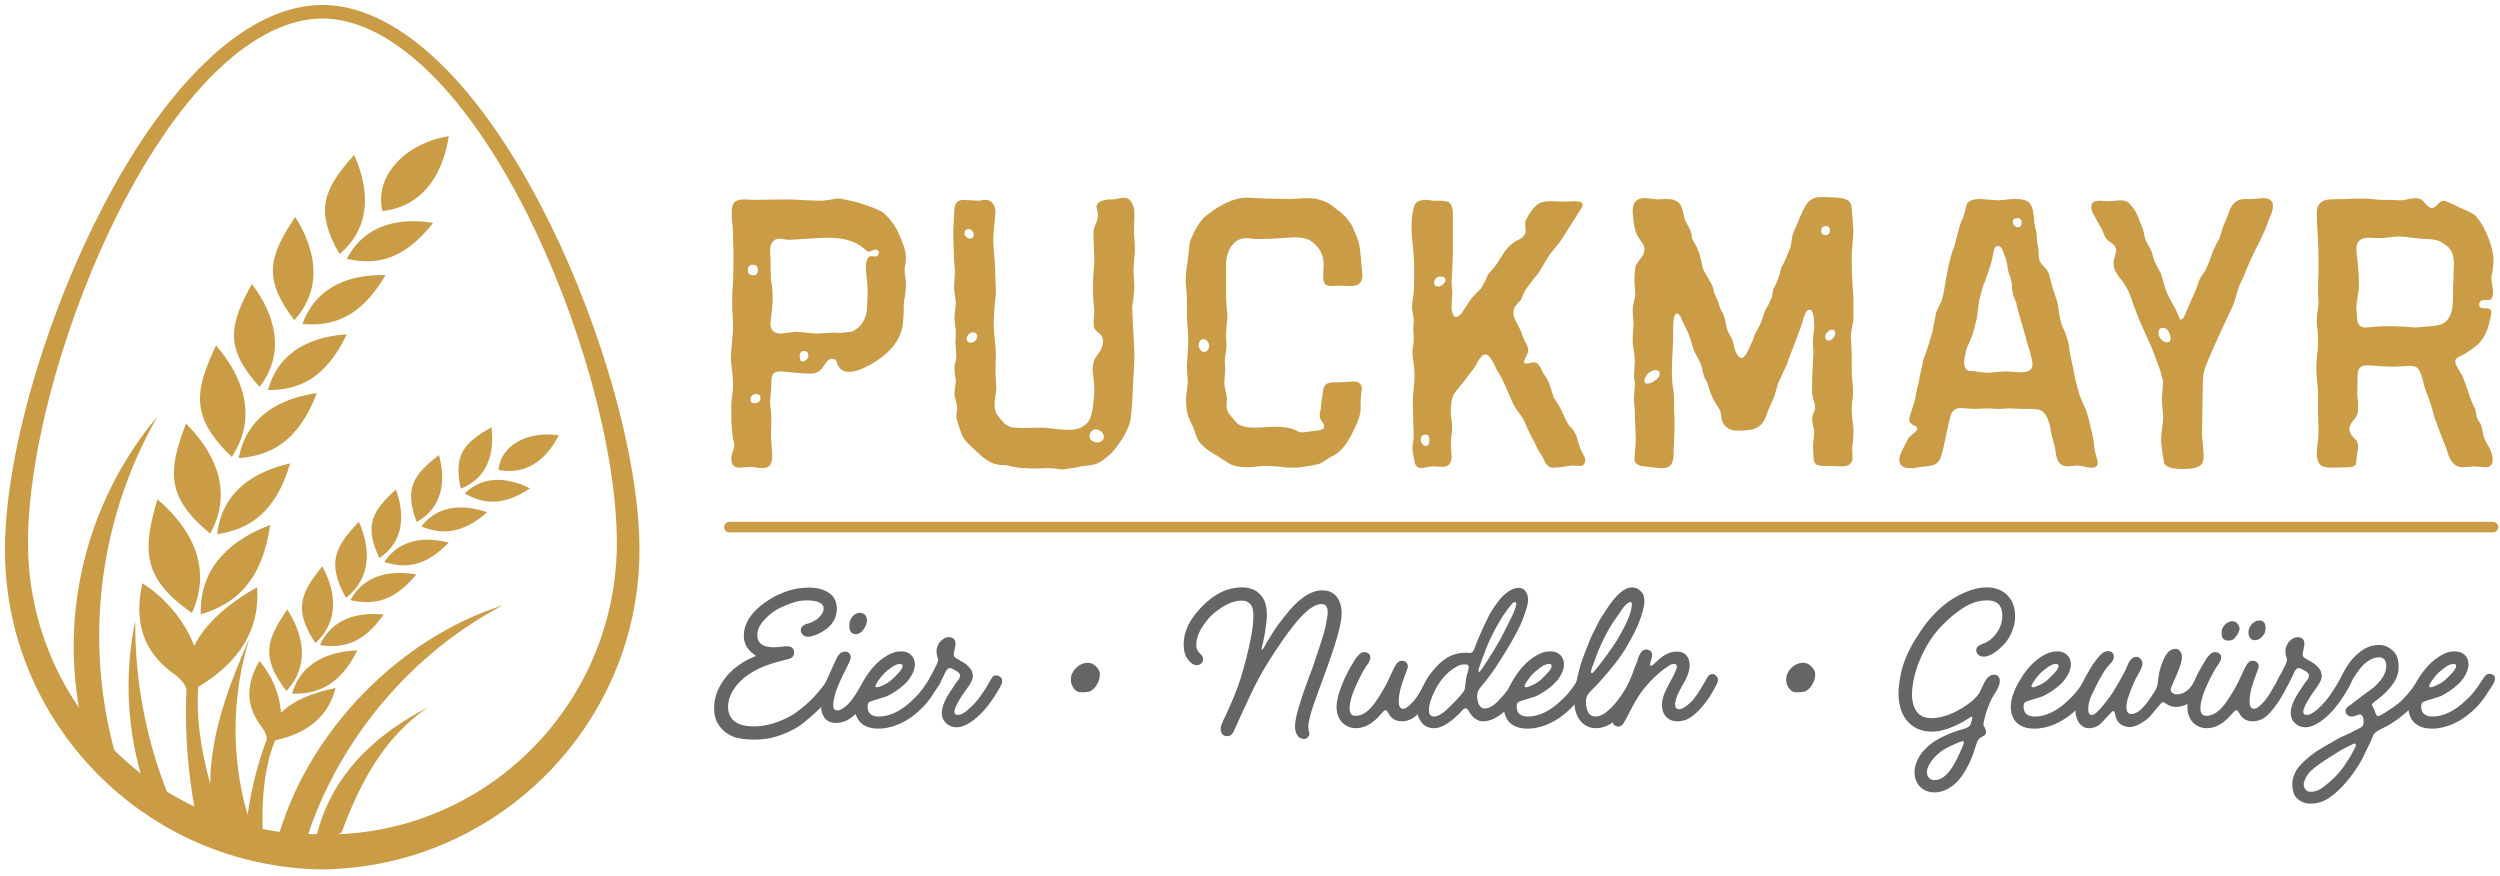
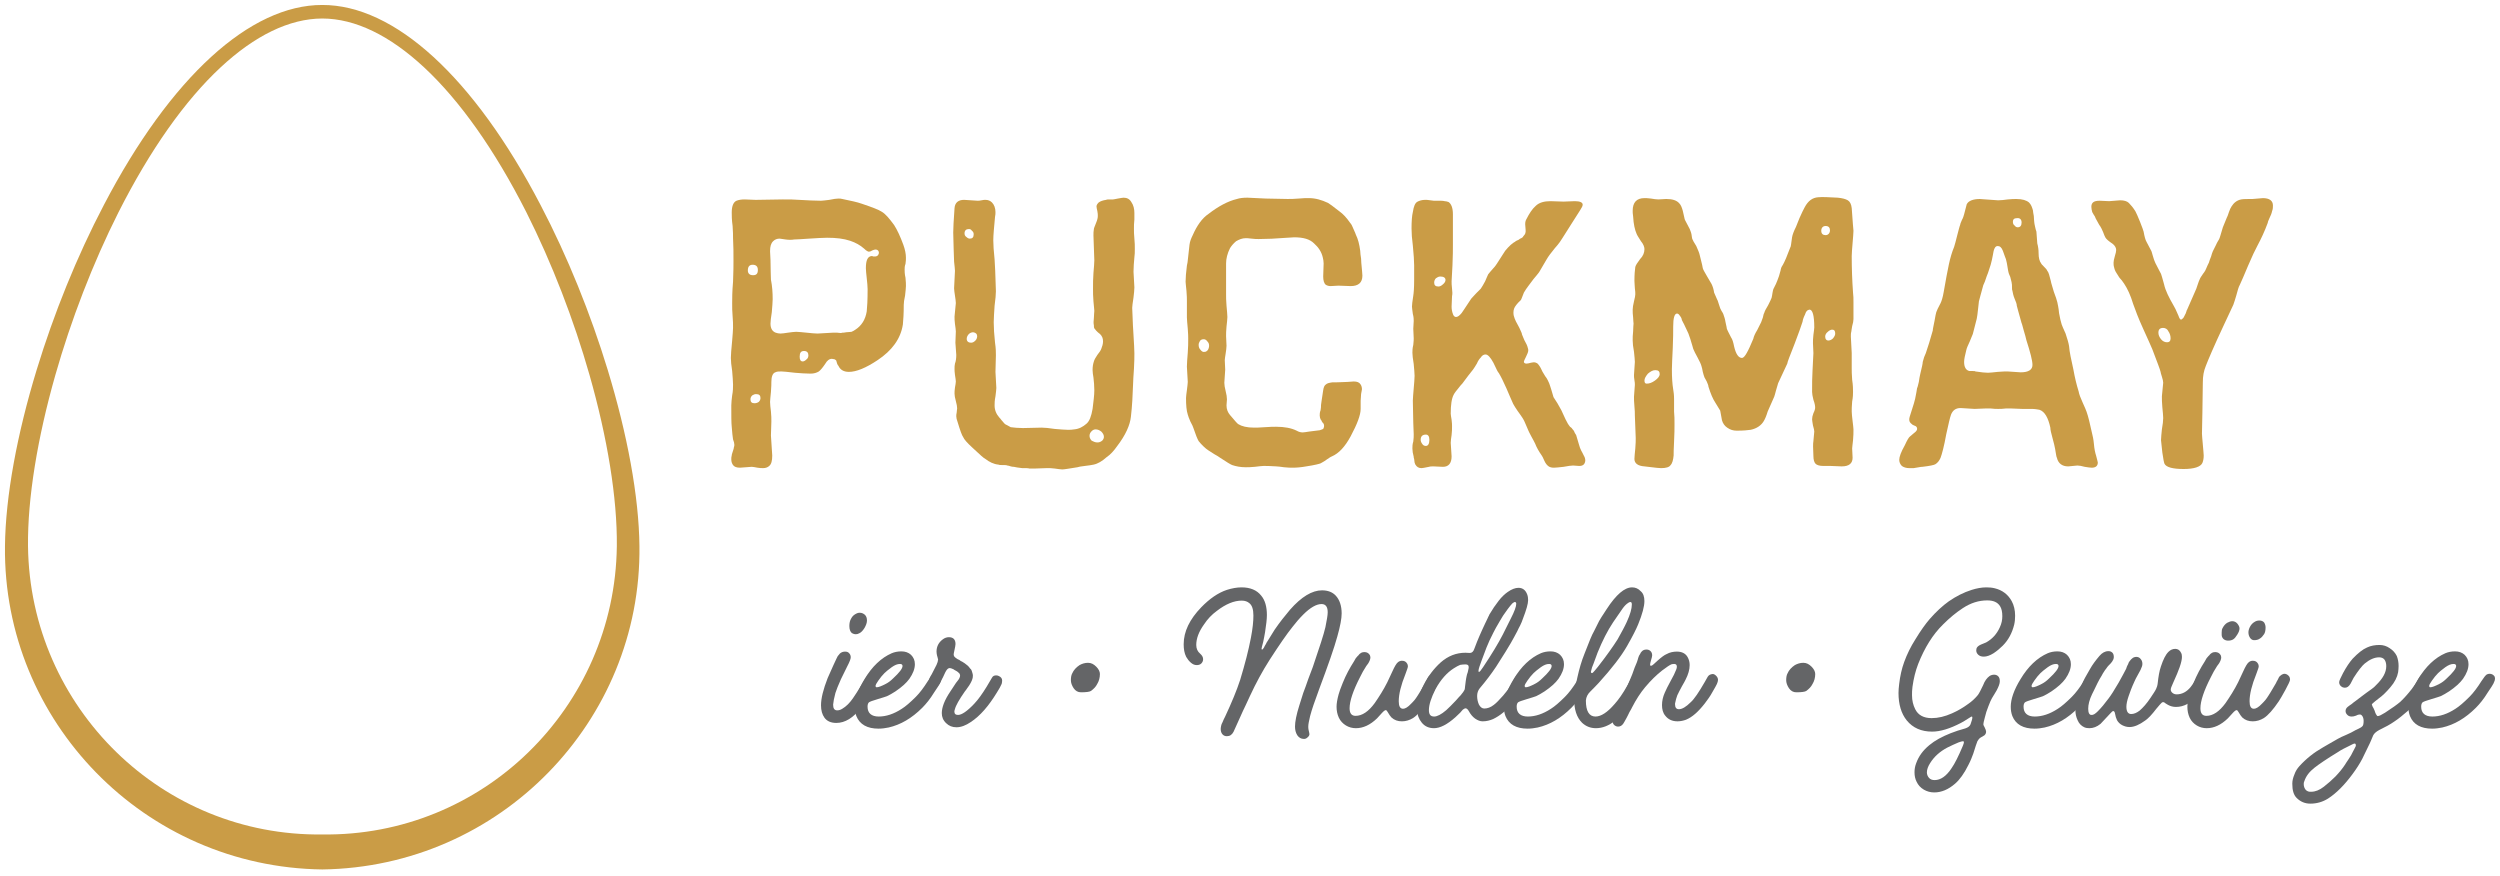
<svg xmlns="http://www.w3.org/2000/svg" clip-rule="evenodd" fill-rule="evenodd" stroke-linecap="round" stroke-miterlimit="1.5" viewBox="0 0 502 176">
  <g fill-rule="nonzero">
-     <path d="m.197.05c.034 0 .065-.005.095-.014.05-.016.09-.037.119-.061.042-.034.073-.063.093-.087.021-.026.038-.05.051-.072.007-.013.011-.023.012-.028 0-.007-.003-.013-.009-.018-.005-.005-.012-.007-.02-.007s-.013.003-.016.008c-.012.021-.019.034-.022.038-.006.008-.017.022-.034.042-.027.031-.059.059-.095.084-.015.011-.038.023-.069.035-.037.015-.075.022-.112.022-.045 0-.076-.011-.094-.033-.011-.014-.017-.031-.017-.051 0-.034.013-.066.039-.097.018-.022.042-.042.072-.059.026-.015.055-.027.088-.037.021-.006.039-.011.052-.014s.022-.006.027-.009c.007-.005.011-.012.011-.023 0-.007-.002-.013-.006-.018-.005-.006-.012-.009-.022-.009-.003-.001-.01 0-.022.001-.018.002-.031.003-.037.003-.017 0-.031-.002-.042-.006-.021-.008-.032-.024-.032-.047 0-.02.008-.04.024-.059.017-.021.037-.038.058-.051.025-.014.053-.026.083-.035.017-.005.035-.007.054-.007.02 0 .036.003.048.007.016.007.024.016.023.029 0 .015-.009.029-.026.044-.012.009-.026.016-.041.021-.022.005-.033.015-.033.03 0 .007.003.013.009.019.005.006.013.009.022.009.012 0 .026-.004.044-.012.015-.007.028-.015.04-.024.014-.011.024-.024.032-.039.007-.015.011-.031.011-.047 0-.027-.009-.049-.027-.064-.023-.019-.054-.029-.094-.029-.031 0-.062.004-.092.014s-.056.022-.08.037c-.033.021-.058.041-.074.061-.027.032-.04.065-.04.098 0 .025.008.046.024.064.007.007.013.013.018.016.007.004.01.007.01.008s-.004.004-.012.007c-.011.005-.019.008-.023.01-.028.015-.053.033-.073.052-.016.016-.03.033-.041.051-.022.035-.033.071-.033.109 0 .028.006.052.019.072.015.024.037.042.065.053.023.009.055.013.095.013z" fill="#646567" transform="matrix(45.906 0 0 45.906 142.565 146.221)" />
    <path d="m.184-.411c.005 0 .01-.001.015-.004.009-.004.016-.012.023-.023.007-.012.011-.023.011-.033 0-.011-.003-.019-.009-.025-.007-.006-.014-.009-.023-.009-.005 0-.009.001-.013.003-.011.005-.019.012-.024.022-.006.01-.008.021-.008.033 0 .015.004.025.011.031.005.003.011.005.017.005zm-.085.388c.038 0 .074-.022.108-.066.015-.019.028-.039.04-.061l.017-.031c.007-.014.011-.024.011-.03 0-.007-.002-.012-.007-.017-.005-.004-.011-.006-.017-.006-.004 0-.009.001-.014.004-.002.001-.004.003-.006.005-.001.002-.002.004-.003.005s-.003.004-.004.007c-.002.003-.003.005-.004.006-.002.004-.007.013-.016.026-.013.021-.024.038-.033.051-.014.02-.029.035-.046.045-.008.005-.015.007-.022.007-.012 0-.018-.008-.018-.025.001-.012.004-.029.01-.051.004-.013.012-.033.024-.06.011-.023.02-.041.027-.055.011-.021.016-.034.016-.041s-.002-.013-.007-.018c-.004-.005-.01-.007-.018-.007-.009 0-.016.003-.022.008-.003.003-.007.008-.01.012-.002.005-.005.009-.006.012l-.013.028c-.012.026-.02.044-.025.056-.019.049-.029.088-.029.119 0 .022.005.04.015.054.011.015.028.023.052.023z" fill="#646567" transform="matrix(45.906 0 0 45.906 163.389 146.221)" />
    <path d="m.121.002c.015 0 .029-.002.044-.005.053-.012.102-.041.147-.086.017-.017.035-.039.052-.067.014-.021.023-.034.025-.039.005-.01.007-.017.007-.021 0-.005-.001-.01-.004-.013-.005-.006-.012-.009-.02-.009-.004 0-.008.001-.012.003-.005.003-.013.013-.024.03-.017.027-.034.05-.052.068-.025.025-.045.042-.061.052-.035.023-.069.034-.101.034s-.049-.015-.049-.043c0-.009.002-.015.006-.019.004-.003.017-.008.038-.014s.035-.011.041-.013c.011-.005.023-.012.037-.021.028-.019.048-.037.061-.055.016-.023.024-.044.024-.064 0-.017-.006-.03-.017-.041-.011-.01-.025-.015-.042-.015-.016 0-.03.003-.042.008-.046.02-.086.058-.119.113-.029.047-.043.088-.043.121 0 .014.002.028.007.041.015.037.048.055.097.055zm-.008-.181c-.003 0-.005-.002-.005-.006s.004-.012.012-.023c.009-.013.018-.024.027-.033.006-.006.017-.015.032-.026.013-.009.024-.014.036-.014.007 0 .011.003.011.009 0 .011-.014.029-.041.054-.011.011-.022.019-.032.024-.019.01-.032.015-.04.015z" fill="#646567" transform="matrix(45.906 0 0 45.906 170.853 146.221)" />
    <path d="m.181-.004c.02 0 .041-.008.063-.023.041-.027.078-.07.114-.129.01-.016.017-.028.021-.038.001-.005.002-.009.002-.014 0-.009-.004-.015-.014-.02-.004-.002-.008-.003-.012-.003-.009 0-.015.003-.019.011-.007.012-.015.025-.023.039-.019.031-.037.056-.054.074-.031.033-.055.049-.071.049-.011 0-.016-.005-.016-.015 0-.003.001-.006.002-.009.004-.017.019-.043.044-.079.001-.001.005-.006.011-.015.006-.008.01-.014.012-.018.003-.004.005-.01.008-.016.003-.007.004-.013.004-.02 0-.004-.001-.008-.002-.011-.001-.004-.002-.008-.003-.01-.001-.003-.003-.007-.007-.01-.003-.004-.005-.007-.007-.009-.001-.001-.004-.004-.008-.007-.005-.004-.008-.006-.009-.007-.002-.001-.006-.004-.011-.007-.005-.002-.008-.004-.009-.005 0-.001-.004-.003-.011-.006-.007-.004-.011-.008-.014-.011-.002-.003-.003-.006-.003-.01 0-.001.001-.008.004-.021.002-.01.004-.018.004-.024 0-.02-.01-.03-.029-.03-.009 0-.018.003-.026.009-.018.013-.028.031-.028.054 0 .006.001.011.002.016.003.011.005.018.005.02 0 .001 0 .001-.001.002 0 .005-.002.011-.006.02-.008.016-.015.03-.021.041-.009.014-.013.024-.013.03s.003.012.01.016c.007.005.013.007.019.007.004 0 .008-.001.01-.002s.004-.002.005-.005c.002-.003.004-.005.005-.007s.003-.005.005-.01l.004-.008c.002-.003.005-.009.009-.018.003-.008.007-.014.009-.018.005-.008.01-.012.016-.012.004 0 .008.002.013.004.001 0 .003.001.007.004.004.002.007.004.009.005s.005.003.007.005c.003.003.006.005.007.007.001.003.002.005.002.008s-.001.007-.003.011c-.001.003-.004.007-.008.012s-.006.007-.007.009c-.005.007-.013.02-.025.038-.025.037-.037.069-.037.094 0 .017.006.032.019.044.012.012.027.018.045.018z" fill="#646567" transform="matrix(45.906 0 0 45.906 183.741 146.221)" />
    <path d="m.191-.157c.023 0 .038-.002.044-.006.012-.009.021-.018.027-.03.008-.013.012-.028.012-.044 0-.01-.005-.021-.016-.032s-.022-.017-.036-.017-.026.004-.037.01c-.015.01-.026.022-.032.036-.004.007-.006.017-.006.03 0 .011.004.023.012.035s.019.018.032.018z" fill="#646567" transform="matrix(45.906 0 0 45.906 208.285 146.221)" />
    <path d="m.58.047c.006 0 .011-.002.016-.007.005-.004.008-.009.008-.014 0-.001-.001-.008-.004-.02-.001-.005-.001-.009-.001-.014 0-.009.003-.024.008-.045.007-.027.02-.065.039-.116.04-.107.067-.184.08-.232.013-.046.019-.079.019-.101 0-.033-.009-.06-.026-.078-.014-.015-.034-.023-.06-.023-.043 0-.09.028-.14.085-.022.026-.045.055-.067.087-.009.015-.02.032-.031.05-.002.003-.005.007-.008.014-.004.006-.006.01-.007.013-.004.007-.007.01-.009.01-.003 0-.003-.003-.001-.011l.006-.023c.003-.015.006-.029.008-.042.005-.032.008-.057.008-.075 0-.036-.008-.065-.025-.085-.019-.024-.048-.036-.086-.036-.02 0-.042.004-.064.011-.039.013-.076.039-.112.076-.051.053-.077.106-.077.162 0 .021.003.039.011.055.005.009.012.018.02.025s.016.011.026.011c.008 0 .015-.002.02-.007s.008-.011.008-.019-.004-.016-.013-.024c-.011-.009-.017-.022-.017-.038 0-.028.011-.058.034-.09.015-.023.034-.043.056-.059.039-.03.075-.045.109-.045.014 0 .025.004.033.011.012.009.018.027.018.054 0 .025-.003.057-.011.098-.01.053-.026.115-.047.184-.015.046-.037.099-.066.161-.001.002-.003.006-.006.012-.002.006-.005.011-.006.014-.002.003-.004.008-.005.013s-.002.01-.002.014c0 .009.002.017.007.023s.011.009.02.009c.013 0 .022-.006.029-.019.001-.002.012-.026.033-.073.004-.01.011-.024.02-.043s.015-.032.019-.041c.026-.056.054-.108.086-.158.042-.065.075-.113.1-.144.013-.017.029-.036.047-.054.031-.031.058-.046.08-.046.018 0 .027.012.027.036 0 .013-.004.035-.01.065-.007.031-.026.089-.055.174-.005.013-.011.03-.02.053-.008.023-.015.043-.022.061-.006.019-.012.037-.017.054-.013.041-.019.072-.019.093 0 .014.003.027.01.038.007.01.016.016.029.016z" fill="#646567" transform="matrix(45.906 0 0 45.906 235.206 146.221)" />
    <path d="m.109 0c.031 0 .062-.014.092-.043.003-.003.01-.011.021-.023.008-.009.014-.013.017-.013s.006.003.009.009c.006.01.011.018.016.023.013.012.028.017.046.017.017 0 .033-.005.048-.014.019-.012.041-.037.066-.074.007-.01.016-.027.029-.05.013-.024.02-.039.02-.044 0-.007-.002-.014-.007-.018-.005-.005-.011-.008-.018-.008-.003 0-.005.001-.007.002-.004.001-.007.004-.011.007-.003.002-.005.005-.007.009-.001.003-.003.007-.006.012-.003.004-.004.008-.005.01l-.023.039c-.002.003-.005.008-.01.016s-.01.015-.014.02c-.005.006-.01.011-.015.016-.014.015-.026.022-.035.022-.013 0-.019-.011-.019-.033 0-.031.01-.071.029-.118.007-.019.011-.03.011-.034 0-.005-.001-.009-.003-.012-.005-.009-.012-.013-.023-.013-.006 0-.012.002-.017.006-.007.005-.015.019-.025.041-.003.006-.01.022-.022.047-.016.032-.035.062-.055.091-.027.037-.055.056-.084.056-.017 0-.026-.011-.026-.033 0-.031.015-.077.046-.137.007-.015.016-.031.027-.048.001-.001.003-.004.006-.008s.005-.007.006-.01c.001-.002.003-.005.004-.009.001-.003.002-.007.002-.01s-.001-.007-.002-.01c-.005-.009-.013-.014-.024-.014-.005 0-.01.001-.014.003-.002.001-.004.003-.007.005-.002.002-.004.004-.005.006-.002.001-.004.004-.006.006-.003.003-.005.006-.006.007s-.002.004-.004.007c-.002.004-.003.006-.004.007-.018.028-.035.059-.049.094-.009.022-.015.039-.018.05-.006.022-.009.04-.009.054 0 .017.003.033.01.048s.018.026.031.034.028.012.044.012z" fill="#646567" transform="matrix(45.906 0 0 45.906 267.281 146.221)" />
    <path d="m.091 0c.027 0 .058-.016.094-.048.004-.004.011-.01.021-.02l.006-.007c.004-.005.007-.008.01-.009.003-.002.005-.003.007-.003.005 0 .01.004.015.013.007.013.016.024.027.032.012.008.022.012.033.012.017 0 .032-.004.046-.01.031-.015.059-.038.085-.071.006-.007.017-.023.034-.049.002-.003.005-.009.009-.016.003-.007.006-.011.008-.014.004-.007.006-.013.006-.02s-.002-.013-.007-.018-.012-.007-.019-.007c-.003 0-.006.001-.009.002-.006.003-.01.008-.014.016-.005.01-.01.019-.015.028-.009.015-.02.03-.034.046-.017.019-.03.033-.041.041-.014.011-.028.016-.042.016-.009 0-.017-.006-.023-.017-.005-.011-.008-.024-.008-.038 0-.013.004-.024.011-.033.028-.033.052-.065.072-.095.034-.053.055-.087.064-.103.003-.006.008-.014.014-.025.006-.012.011-.021.015-.028.003-.007.007-.015.012-.024.005-.01.009-.02.012-.029.015-.039.023-.066.023-.082 0-.009-.001-.017-.004-.025-.007-.019-.02-.029-.038-.029-.014 0-.03.006-.047.018-.013.009-.027.022-.04.039-.016.021-.027.037-.033.048-.001.002-.003.005-.005.008s-.004.006-.005.01c-.002.003-.003.005-.004.008l-.012.025c-.003.006-.007.015-.013.028-.005.012-.009.021-.012.027-.006.014-.014.033-.022.055-.004.013-.011.019-.02.019l-.019-.001c-.04 0-.076.014-.108.042-.03.027-.055.06-.074.097s-.029.074-.029.112c0 .021.007.039.02.055s.031.024.053.024zm.197-.246c-.003 0-.003-.008.002-.023.001-.005.012-.033.031-.084.008-.02.018-.042.03-.065.005-.011.015-.028.029-.052.007-.013.018-.03.033-.05.008-.011.015-.019.02-.025.005-.004.009-.007.012-.007.004 0 .006.003.006.008 0 .012-.008.034-.024.065-.007.013-.018.037-.035.07-.019.037-.048.085-.086.142-.009.014-.015.021-.018.021zm-.196.195c-.016 0-.023-.009-.023-.028 0-.024.01-.054.029-.092.023-.042.05-.072.08-.091.011-.007.02-.012.028-.015.007-.001.014-.002.022-.002.01 0 .015.003.015.011 0 .003 0 .006-.001.009 0 .002-.001.006-.003.014-.003.007-.004.013-.005.017-.001.006-.003.013-.004.023-.001.009-.002.017-.003.024 0 .005-.001.009-.002.013-.002.005-.008.013-.017.024-.003.003-.01.01-.021.023-.017.018-.031.032-.042.042-.022.019-.04.028-.053.028z" fill="#646567" transform="matrix(45.906 0 0 45.906 283.756 146.221)" />
    <path d="m.121.002c.015 0 .029-.002.044-.005.053-.012.102-.041.147-.086.017-.017.035-.039.052-.067.014-.021.023-.034.025-.039.005-.01.007-.017.007-.021 0-.005-.001-.01-.004-.013-.005-.006-.012-.009-.02-.009-.004 0-.008.001-.012.003-.005.003-.013.013-.024.03-.017.027-.034.05-.052.068-.025.025-.045.042-.061.052-.035.023-.069.034-.101.034s-.049-.015-.049-.043c0-.009.002-.015.006-.019.004-.003.017-.008.038-.014s.035-.011.041-.013c.011-.005.023-.012.037-.021.028-.019.048-.037.061-.055.016-.023.024-.044.024-.064 0-.017-.006-.03-.017-.041-.011-.01-.025-.015-.042-.015-.016 0-.03.003-.042.008-.046.02-.086.058-.119.113-.029.047-.043.088-.043.121 0 .014.002.028.007.041.015.037.048.055.097.055zm-.008-.181c-.003 0-.005-.002-.005-.006s.004-.012.012-.023c.009-.013.018-.024.027-.033.006-.006.017-.015.032-.026.013-.009.024-.014.036-.014.007 0 .011.003.011.009 0 .011-.014.029-.041.054-.011.011-.022.019-.032.024-.019.01-.032.015-.04.015z" fill="#646567" transform="matrix(45.906 0 0 45.906 301.195 146.221)" />
    <path d="m.139 0c.057 0 .112-.044.165-.132.012-.019.021-.034.026-.046.008-.016.012-.026.012-.031 0-.007-.003-.013-.008-.018-.005-.004-.012-.007-.019-.007-.008 0-.014.003-.018.01-.003.005-.007.012-.011.02s-.008.014-.01.018c-.019.034-.038.061-.056.081-.031.036-.059.054-.083.054-.028 0-.042-.024-.042-.07.001-.015.008-.029.021-.041.01-.01.022-.022.035-.036.057-.063.099-.117.125-.163.024-.042.04-.074.048-.094.018-.044.027-.078.027-.101 0-.019-.005-.034-.016-.043-.011-.012-.024-.017-.038-.017-.033 0-.07.032-.111.095-.019.029-.03.046-.033.052-.013.026-.021.042-.023.046-.008.013-.021.045-.041.097-.013.032-.023.067-.031.103-.009.039-.014.07-.014.094-.001.047.011.082.034.105.017.016.037.024.061.024zm-.017-.241c-.003 0-.005-.002-.005-.006 0-.001.002-.008.005-.019.001-.001.009-.023.024-.064.021-.052.044-.097.068-.133.023-.034.037-.054.042-.061.008-.011.016-.019.024-.024.003-.002.006-.004.009-.004.005 0 .007.003.007.011 0 .018-.007.043-.022.076-.01.022-.024.047-.04.076-.019.03-.047.07-.086.12l-.014.017c-.006.007-.01.011-.012.011z" fill="#646567" transform="matrix(45.906 0 0 45.906 314.083 146.221)" />
    <path d="m.006-.007c.009 0 .016-.004.022-.012.002-.003.007-.011.015-.026.003-.006.008-.015.013-.026.006-.01.01-.017.011-.02.018-.035.037-.064.057-.088.025-.03.05-.054.074-.073.02-.015.034-.025.043-.028.004 0 .007-.001.01-.001.008 0 .012.004.012.012 0 .004-.001.008-.003.013-.005.013-.013.03-.024.049-.012.021-.02.039-.026.052-.008.018-.012.036-.012.054s.004.034.014.046c.013.017.031.025.054.025.013 0 .026-.003.037-.007.027-.011.054-.035.082-.071.012-.016.024-.032.033-.049.011-.019.018-.031.02-.036.003-.007.005-.013.005-.018 0-.007-.003-.013-.008-.018s-.01-.008-.015-.008c-.01.001-.017.004-.022.012l-.013.023c-.026.045-.046.075-.062.089-.02.02-.037.03-.051.03-.011 0-.017-.007-.017-.022 0-.002 0-.004.001-.007.002-.011.005-.021.009-.032.005-.01.011-.023.02-.039.009-.015.014-.025.016-.029.012-.023.018-.045.018-.064 0-.013-.003-.024-.009-.035-.009-.016-.025-.024-.047-.024-.015 0-.031.003-.045.011-.01.004-.023.014-.041.03-.011.01-.017.016-.02.018s-.005.003-.007.003c-.003 0-.004-.001-.004-.005 0-.003.001-.009.004-.019s.005-.017.005-.021c0-.008-.002-.014-.007-.019s-.011-.007-.018-.007c-.009 0-.016.003-.021.009-.003.003-.005.006-.007.011-.003.004-.005.008-.006.011s-.003.008-.004.013c-.002.005-.003.009-.004.012-.002.004-.005.012-.01.024-.004.012-.008.022-.01.028-.012.03-.026.063-.043.1-.003.006-.007.015-.012.026-.005.012-.008.02-.011.025-.005.01-.009.02-.013.028-.005.012-.007.021-.007.026 0 .007.002.013.008.018.005.004.01.006.016.006z" fill="#646567" transform="matrix(45.906 0 0 45.906 324.641 146.221)" />
    <path d="m.191-.157c.023 0 .038-.002.044-.006.012-.009.021-.018.027-.03.008-.013.012-.028.012-.044 0-.01-.005-.021-.016-.032s-.022-.017-.036-.017-.026.004-.037.01c-.015.01-.026.022-.032.036-.004.007-.006.017-.006.03 0 .011.004.023.012.035s.019.018.032.018z" fill="#646567" transform="matrix(45.906 0 0 45.906 351.919 146.221)" />
    <path d="m.208.281c.032 0 .062-.013.091-.038.021-.018.04-.045.058-.081.01-.019.017-.037.022-.051.009-.029.015-.047.018-.054.004-.007.008-.012.014-.016.01-.006.016-.009.017-.01.005-.005.007-.01.007-.016 0-.004-.002-.01-.007-.02-.003-.005-.005-.009-.005-.012 0-.004.002-.013.006-.028.002-.007.004-.016.007-.026.006-.017.012-.033.018-.047.003-.007.009-.018.018-.032.004-.007.007-.012.009-.015.009-.017.014-.03.014-.04s-.002-.017-.007-.022-.011-.007-.018-.007-.014.002-.02.006c-.011.008-.021.021-.028.04-.01.021-.017.035-.023.043-.014.017-.028.029-.041.038-.023.017-.047.031-.072.042-.031.014-.061.021-.089.021-.035 0-.059-.013-.072-.039-.009-.018-.014-.038-.014-.061 0-.011 0-.023.002-.037.005-.036.013-.069.025-.1.028-.071.064-.129.109-.173.029-.029.057-.052.086-.071.035-.023.07-.034.107-.034.027 0 .045.008.056.025.007.011.01.026.01.044 0 .016-.003.032-.011.049-.013.029-.033.051-.06.066l-.022.009c-.009.004-.014.008-.017.012s-.004.009-.004.014c0 .007.003.013.008.018.006.006.014.009.025.009.013 0 .027-.005.043-.015.015-.01.028-.021.04-.033.025-.025.041-.056.05-.092.003-.013.004-.026.004-.039 0-.024-.005-.046-.015-.064-.016-.029-.041-.048-.074-.056-.012-.003-.024-.004-.037-.004-.02 0-.042.004-.064.011-.035.011-.068.028-.1.05-.028.02-.056.046-.084.078-.018.021-.039.05-.062.088-.021.033-.037.066-.049.099-.011.03-.018.062-.022.096-.002.016-.003.029-.003.04 0 .05.012.09.036.12.027.033.064.049.111.049.036 0 .078-.013.126-.038.008-.004.021-.012.038-.023.005-.003.008-.005.009-.005.002 0 .003.002.003.004 0 .006-.003.016-.008.03-.003.008-.011.014-.023.018-.022.006-.044.013-.064.021-.038.015-.069.032-.093.052-.028.023-.047.049-.058.08-.005.013-.007.026-.007.039 0 .016.003.029.009.041.007.015.017.026.032.035.014.008.029.012.045.012zm.002-.054c-.011 0-.019-.003-.025-.01s-.009-.015-.009-.024c0-.012.005-.026.014-.04.018-.029.043-.051.075-.068.016-.008.033-.016.05-.023.009-.003.015-.005.019-.005.003 0 .004.002.004.005s-.002.008-.005.016c-.019.045-.035.077-.049.097-.023.035-.048.052-.074.052z" fill="#646567" transform="matrix(45.906 0 0 45.906 378.84 146.221)" />
    <path d="m.121.002c.015 0 .029-.002.044-.005.053-.012.102-.041.147-.086.017-.017.035-.039.052-.067.014-.021.023-.034.025-.039.005-.01.007-.017.007-.021 0-.005-.001-.01-.004-.013-.005-.006-.012-.009-.02-.009-.004 0-.008.001-.012.003-.005.003-.013.013-.024.03-.017.027-.034.05-.052.068-.025.025-.045.042-.061.052-.035.023-.069.034-.101.034s-.049-.015-.049-.043c0-.009.002-.015.006-.019.004-.003.017-.008.038-.014s.035-.011.041-.013c.011-.005.023-.012.037-.021.028-.019.048-.037.061-.055.016-.023.024-.044.024-.064 0-.017-.006-.03-.017-.041-.011-.01-.025-.015-.042-.015-.016 0-.03.003-.042.008-.046.02-.086.058-.119.113-.029.047-.043.088-.043.121 0 .014.002.028.007.041.015.037.048.055.097.055zm-.008-.181c-.003 0-.005-.002-.005-.006s.004-.012.012-.023c.009-.013.018-.024.027-.033.006-.006.017-.015.032-.026.013-.009.024-.014.036-.014.007 0 .011.003.011.009 0 .011-.014.029-.041.054-.011.011-.022.019-.032.024-.019.01-.032.015-.04.015z" fill="#646567" transform="matrix(45.906 0 0 45.906 402.98 146.221)" />
    <path d="m.08 0c.017 0 .033-.006.049-.019.006-.006.021-.022.044-.047.005-.006.009-.009.012-.009s.006.004.007.01c.002.012.005.022.009.03.005.009.013.017.023.022s.02.008.032.008c.02 0 .043-.01.069-.029.013-.009.029-.026.048-.051.013-.015.02-.024.023-.026.002-.002.004-.003.007-.003.001 0 .003.001.004.001.001.001.004.002.007.005.003.002.006.004.01.006.011.006.022.009.035.009.017 0 .033-.004.05-.013s.031-.02.042-.033c.022-.025.037-.045.044-.061.002-.003.002-.008.002-.014 0-.007-.002-.012-.006-.017-.005-.005-.011-.008-.018-.008-.003 0-.006.001-.009.002-.006.003-.012.01-.018.023-.007.012-.014.023-.023.034-.017.021-.038.032-.061.032-.007 0-.013-.002-.018-.006s-.008-.009-.008-.015c0-.005.003-.013.009-.026.015-.033.025-.057.03-.072.007-.02.01-.035.01-.045 0-.007-.001-.013-.004-.018-.005-.011-.014-.017-.025-.017s-.021.004-.03.013c-.013.013-.023.034-.033.064-.007.02-.011.045-.014.073-.001.01-.004.019-.007.025-.004.009-.013.022-.025.04-.016.024-.032.042-.047.055-.013.01-.025.015-.037.015-.014 0-.021-.011-.021-.032 0-.011.003-.027.01-.047.005-.015.013-.037.026-.065.002-.005.007-.015.015-.029.009-.015.014-.026.017-.035.001-.003.002-.007.002-.011 0-.008-.002-.015-.007-.021-.005-.007-.012-.01-.02-.01-.003 0-.007.001-.01.002s-.006.003-.009.006c-.002.002-.005.004-.006.006-.002.002-.004.005-.007.009-.002.005-.003.008-.004.01s-.003.005-.005.01-.003.008-.003.009c-.007.014-.018.034-.033.061-.019.033-.034.056-.044.069-.017.023-.032.041-.047.056-.011.011-.02.017-.028.016-.009 0-.014-.009-.014-.027s.005-.039.017-.064l.008-.016.016-.033c.004-.008.007-.014.009-.017.002-.004.005-.009.009-.015.003-.007.007-.012.01-.017.002-.004.006-.009.01-.014.003-.005.007-.01.011-.014l.007-.007c.004-.005.007-.008.008-.01s.003-.005.005-.009c.001-.003.002-.007.002-.01 0-.008-.002-.015-.006-.019-.005-.005-.01-.007-.018-.007-.014 0-.027.007-.039.021-.017.02-.031.039-.041.057-.018.03-.029.051-.034.064-.013.028-.021.051-.025.07-.003.018-.005.034-.005.047 0 .015.003.029.01.044.006.014.016.024.029.03.007.003.014.004.022.004z" fill="#646567" transform="matrix(45.906 0 0 45.906 415.869 146.221)" />
    <path d="m.316-.385c.01 0 .018-.002.025-.007.007-.004.013-.011.019-.02.004-.007.006-.016.006-.029 0-.007-.002-.014-.006-.021-.005-.006-.012-.009-.021-.009-.008 0-.015.002-.021.006-.009.005-.016.013-.021.023-.004.008-.006.016-.006.023 0 .01.003.018.008.025.005.006.01.009.017.009zm-.114.002c.01 0 .017-.002.023-.006.005-.003.011-.01.017-.02.007-.011.01-.02.01-.027s-.003-.013-.009-.021c-.006-.007-.013-.011-.023-.011-.007 0-.014.003-.022.007-.008.005-.015.013-.02.023-.003.005-.004.011-.004.019v.011c0 .007.003.013.008.018.006.005.013.007.02.007zm-.093.383c.031 0 .062-.014.092-.043.003-.003.01-.011.021-.023.008-.009.014-.013.017-.013s.006.003.009.009c.006.01.011.018.016.023.013.012.028.017.046.017.017 0 .033-.005.048-.014.019-.012.041-.037.066-.074.007-.01.016-.027.029-.05.013-.024.02-.039.02-.044 0-.007-.002-.014-.007-.018-.005-.005-.011-.008-.018-.008-.003 0-.005.001-.007.002-.004.001-.007.004-.011.007-.003.002-.005.005-.007.009-.001.003-.003.007-.006.012-.003.004-.004.008-.005.01l-.023.039c-.002.003-.005.008-.01.016s-.01.015-.014.02c-.005.006-.01.011-.015.016-.014.015-.026.022-.035.022-.013 0-.019-.011-.019-.033 0-.031.01-.071.029-.118.007-.019.011-.03.011-.034 0-.005-.001-.009-.003-.012-.005-.009-.012-.013-.023-.013-.006 0-.012.002-.017.006-.007.005-.015.019-.025.041-.003.006-.01.022-.022.047-.016.032-.035.062-.055.091-.027.037-.055.056-.084.056-.017 0-.026-.011-.026-.033 0-.031.015-.077.046-.137.007-.015.016-.031.027-.048.001-.001.003-.004.006-.008s.005-.007.006-.01c.001-.002.003-.005.004-.009.001-.003.002-.007.002-.01s-.001-.007-.002-.01c-.005-.009-.013-.014-.024-.014-.005 0-.01.001-.014.003-.002.001-.004.003-.007.005-.002.002-.004.004-.005.006-.002.001-.004.004-.006.006-.003.003-.005.006-.006.007s-.002.004-.004.007c-.002.004-.003.006-.004.007-.018.028-.035.059-.049.094-.009.022-.015.039-.018.05-.006.022-.009.04-.009.054 0 .017.003.033.01.048s.018.026.031.034.028.012.044.012z" fill="#646567" transform="matrix(45.906 0 0 45.906 438.126 146.221)" />
-     <path d="m.181-.004c.02 0 .041-.008.063-.023.041-.027.078-.07.114-.129.01-.016.017-.028.021-.038.001-.005.002-.009.002-.014 0-.009-.004-.015-.014-.02-.004-.002-.008-.003-.012-.003-.009 0-.015.003-.019.011-.007.012-.015.025-.023.039-.019.031-.037.056-.054.074-.031.033-.055.049-.071.049-.011 0-.016-.005-.016-.015 0-.003.001-.006.002-.009.004-.017.019-.043.044-.079.001-.001.005-.006.011-.015.006-.008.01-.014.012-.018.003-.004.005-.01.008-.016.003-.007.004-.013.004-.02 0-.004-.001-.008-.002-.011-.001-.004-.002-.008-.003-.01-.001-.003-.003-.007-.007-.01-.003-.004-.005-.007-.007-.009-.001-.001-.004-.004-.008-.007-.005-.004-.008-.006-.009-.007-.002-.001-.006-.004-.011-.007-.005-.002-.008-.004-.009-.005 0-.001-.004-.003-.011-.006-.007-.004-.011-.008-.014-.011-.002-.003-.003-.006-.003-.01 0-.001.001-.008.004-.021.002-.01.004-.018.004-.024 0-.02-.01-.03-.029-.03-.009 0-.018.003-.026.009-.018.013-.028.031-.028.054 0 .006.001.011.002.016.003.011.005.018.005.02 0 .001 0 .001-.001.002 0 .005-.002.011-.006.02-.008.016-.015.03-.021.041-.009.014-.013.024-.013.03s.003.012.01.016c.007.005.013.007.019.007.004 0 .008-.001.01-.002s.004-.002.005-.005c.002-.003.004-.005.005-.007s.003-.005.005-.01l.004-.008c.002-.003.005-.009.009-.018.003-.008.007-.014.009-.018.005-.008.01-.012.016-.012.004 0 .008.002.013.004.001 0 .003.001.007.004.004.002.007.004.009.005s.005.003.007.005c.003.003.006.005.007.007.001.003.002.005.002.008s-.001.007-.003.011c-.001.003-.004.007-.008.012s-.006.007-.007.009c-.005.007-.013.02-.025.038-.025.037-.037.069-.037.094 0 .017.006.032.019.044.012.012.027.018.045.018z" fill="#646567" transform="matrix(45.906 0 0 45.906 454.601 146.221)" />
    <path d="m.447-.224c-.005-.007-.012-.01-.019-.01-.006 0-.01.001-.011.002-.004.003-.008.009-.014.019-.004.009-.013.023-.027.041-.017.022-.034.041-.051.057-.013.011-.035.027-.066.047-.016.01-.026.015-.032.015-.002 0-.004-.001-.005-.004-.002-.002-.004-.006-.006-.011s-.003-.008-.003-.009c-.001-.003-.003-.007-.005-.011-.003-.004-.004-.007-.005-.01-.001-.002-.002-.004-.002-.005s.001-.003.003-.005c.007-.006.016-.014.027-.022.017-.012.034-.029.051-.049.019-.022.03-.044.034-.066.001-.009.002-.018.002-.027 0-.017-.003-.031-.008-.044-.007-.014-.017-.025-.031-.034-.013-.009-.028-.014-.044-.014-.02 0-.038.003-.055.011-.019.008-.04.025-.063.049-.014.016-.028.037-.042.063-.011.021-.017.034-.017.04 0 .01.005.017.015.022.003.001.007.002.01.002.01 0 .018-.006.025-.018.007-.013.011-.022.013-.025.021-.033.038-.054.049-.063.022-.018.043-.027.063-.027.011 0 .019.004.024.011.005.008.007.017.007.028 0 .027-.015.054-.045.083-.005.006-.011.011-.018.016s-.015.011-.025.018c-.009.007-.016.012-.02.015-.011.008-.02.015-.029.022-.002.001-.007.005-.014.011-.008.005-.014.01-.018.013-.006.005-.009.011-.009.018s.003.012.008.017.011.007.019.007c.005 0 .012-.001.019-.004.007-.004.013-.005.017-.005s.008.003.011.008.005.012.005.02c0 .013-.002.021-.006.024-.003.003-.006.005-.01.007s-.008.004-.014.007c-.005.002-.008.004-.01.005-.008.005-.02.011-.036.018s-.028.012-.036.017c-.031.018-.053.03-.066.038-.039.022-.073.049-.103.082-.009.01-.017.022-.022.037-.006.014-.009.027-.009.04 0 .029.006.049.019.062.017.017.037.025.06.025.027 0 .053-.007.077-.022.036-.023.072-.059.108-.108.017-.023.031-.045.042-.066.015-.03.025-.052.033-.068.001-.003.004-.008.007-.016s.006-.015.008-.019c.004-.008.013-.016.026-.023.027-.013.049-.025.066-.037.02-.013.04-.03.061-.048.014-.013.029-.029.046-.051.018-.023.033-.044.044-.065.003-.005.004-.01.004-.016 0-.005-.003-.01-.007-.015zm-.317.304c-.001.003-.006.011-.013.025-.003.007-.009.018-.018.031s-.014.021-.015.023c-.011.017-.025.034-.042.052-.016.016-.033.031-.051.045-.019.015-.038.022-.055.022-.01.001-.018-.002-.024-.008-.006-.007-.009-.016-.009-.026 0-.005.001-.009.003-.013.007-.021.021-.04.044-.058.019-.015.054-.039.105-.07.008-.006.029-.017.062-.033.009-.005.014-.003.014.004 0 .002 0 .004-.001.006z" fill="#646567" transform="matrix(45.906 0 0 45.906 467.041 146.221)" />
    <path d="m.121.002c.015 0 .029-.002.044-.005.053-.012.102-.041.147-.086.017-.017.035-.039.052-.067.014-.021.023-.034.025-.039.005-.01.007-.017.007-.021 0-.005-.001-.01-.004-.013-.005-.006-.012-.009-.02-.009-.004 0-.008.001-.012.003-.005.003-.013.013-.024.03-.017.027-.034.05-.052.068-.025.025-.045.042-.061.052-.035.023-.069.034-.101.034s-.049-.015-.049-.043c0-.009.002-.015.006-.019.004-.003.017-.008.038-.014s.035-.011.041-.013c.011-.005.023-.012.037-.021.028-.019.048-.037.061-.055.016-.023.024-.044.024-.064 0-.017-.006-.03-.017-.041-.011-.01-.025-.015-.042-.015-.016 0-.03.003-.042.008-.046.02-.086.058-.119.113-.029.047-.043.088-.043.121 0 .014.002.028.007.041.015.037.048.055.097.055zm-.008-.181c-.003 0-.005-.002-.005-.006s.004-.012.012-.023c.009-.013.018-.024.027-.033.006-.006.017-.015.032-.026.013-.009.024-.014.036-.014.007 0 .011.003.011.009 0 .011-.014.029-.041.054-.011.011-.022.019-.032.024-.019.01-.032.015-.04.015z" fill="#646567" transform="matrix(45.906 0 0 45.906 482.822 146.221)" />
    <path d="m.142 0c.006 0 .011-.002.014-.005.005-.004.007-.012.007-.024l-.003-.046.001-.032c0-.006 0-.014-.001-.023s-.002-.016-.002-.022c0-.004.001-.012.002-.023.001-.012.001-.019.001-.023 0-.012.003-.02.009-.022.004-.002.008-.002.014-.002.004 0 .014.001.031.003.013.001.025.002.036.002.008 0 .014-.002.019-.005.004-.003.009-.009.015-.018.004-.007.009-.011.015-.011.002 0 .004.001.006.001.002.001.003.002.004.003 0 .001.001.003.002.007.001.003.002.004.003.005.004.009.012.014.024.014.017 0 .039-.009.066-.027.033-.022.053-.049.058-.082.001-.01.002-.025.002-.045 0-.005.001-.012.003-.021.001-.01.002-.017.002-.022 0-.004 0-.01-.001-.019-.002-.009-.002-.015-.002-.019 0-.003 0-.008.002-.013.001-.006.001-.011.001-.014 0-.009-.002-.019-.006-.03-.007-.019-.014-.034-.021-.045-.011-.015-.02-.026-.029-.031-.006-.004-.021-.01-.045-.018-.011-.004-.026-.007-.045-.011-.003-.001-.006-.001-.009-.001-.005 0-.011.001-.021.003-.009.001-.015.002-.019.002-.014 0-.031-.001-.05-.002-.011-.001-.023-.001-.038-.001l-.062.001-.025-.001c-.008 0-.014.001-.019.003-.007.003-.011.012-.011.027 0 .007 0 .017.002.031.001.013.001.022.001.028.001.017.001.035.001.052 0 .009 0 .025-.001.048-.002.023-.002.039-.002.049s0 .02.001.03.001.019.001.027c0 .006-.001.016-.002.029-.002.02-.003.034-.003.04 0 .007.001.017.003.03.001.013.002.024.002.031s0 .015-.002.025c-.001.009-.002.016-.002.023 0 .024 0 .04.001.049.001.013.002.023.003.029.002.005.003.009.003.012 0 .002 0 .004-.001.006 0 .002-.001.005-.002.008-.001.004-.003.008-.003.011-.001.003-.001.006-.001.009 0 .006.002.01.004.013.003.004.008.006.016.006l.027-.002c.003 0 .007.001.013.002.005.001.01.001.013.001zm.04-.309c-.004 0-.008-.001-.011-.002-.008-.003-.012-.01-.012-.021 0-.005.001-.013.003-.026.001-.013.002-.023.002-.03 0-.015-.001-.03-.004-.045 0-.008-.001-.023-.001-.045l-.001-.02c0-.011.002-.018.007-.023.004-.004.009-.006.015-.006.001 0 .006.001.014.002.007.001.014.001.019 0 .007 0 .018-.001.035-.002s.03-.002.041-.002c.021 0 .038.002.053.007.012.004.023.01.032.018.005.005.009.007.011.007s.005-.001.008-.003c.003-.001.005-.002.007-.002.005 0 .008.003.008.008 0 .001-.001.003-.002.005-.002.002-.004.003-.007.003h-.004c-.002-.001-.003-.001-.004-.001-.009.001-.013.01-.013.028 0 .005.001.013.002.023s.002.018.002.025c0 .025-.001.042-.002.051-.003.019-.012.033-.026.042-.003.002-.006.004-.009.005-.003 0-.007.001-.012.001-.004.001-.007.001-.009.001-.002.001-.006.001-.012 0h-.01l-.035.002c-.006 0-.015-.001-.025-.002-.011-.001-.019-.002-.024-.002s-.011.001-.019.002c-.007.001-.013.002-.017.002zm-.063-.134c-.008 0-.012-.004-.012-.011 0-.009.004-.013.011-.013.008 0 .012.004.012.012s-.003.012-.011.012zm.114.198c-.005 0-.007-.004-.007-.011 0-.009.003-.013.01-.013s.01.004.01.01c0 .003-.001.007-.004.009-.003.003-.006.005-.009.005zm-.111.096c-.006 0-.009-.003-.009-.009 0-.003.001-.006.004-.009.003-.002.006-.003.009-.003.007 0 .01.003.01.009 0 .003-.001.006-.004.009-.003.002-.006.003-.01.003z" fill="#ca9c46" transform="matrix(87.448 0 0 87.448 140.812 94.001)" />
    <path d="m.311.003c.005 0 .016-.002.035-.005.003-.001.008-.002.017-.003s.015-.002.02-.003c.01-.002.02-.008.03-.017.009-.006.017-.015.024-.025.02-.026.03-.049.032-.068.003-.025.004-.049.005-.075 0-.007.001-.019.002-.035s.001-.028.001-.036c0-.009-.001-.023-.002-.041s-.002-.031-.002-.039l-.001-.024c0-.003.001-.011.003-.024.001-.009.002-.017.002-.023l-.002-.036c0-.011.001-.021.002-.033.001-.006.001-.012.001-.02 0-.006 0-.014-.001-.023s-.001-.017-.001-.023 0-.013.001-.021v-.015c0-.009-.002-.018-.007-.025-.004-.007-.01-.01-.018-.01-.002 0-.007.001-.013.002s-.009.002-.011.002h-.008c-.003 0-.006 0-.008.001-.007.001-.013.003-.017.006-.003.003-.005.006-.005.009s.001.006.002.011.001.008.001.011c0 .004-.001.009-.004.016-.003.008-.005.012-.005.014-.001.005-.001.01-.001.015l.002.057c0 .007-.001.016-.002.029s-.001.024-.001.036c0 .008 0 .018.001.029.001.012.002.019.002.022s-.001.009-.001.016c-.001.007-.001.013 0 .017 0 .002 0 .005.001.007.002.002.003.004.004.005l.004.004c.002.002.004.003.005.004.005.005.007.01.007.017 0 .006-.002.012-.004.017-.001.003-.004.008-.009.014-.004.006-.007.011-.008.015-.002.006-.003.012-.003.02 0 .005.001.011.002.017.001.009.002.019.002.029 0 .012-.002.026-.004.043-.003.017-.007.028-.014.034-.008.007-.017.012-.028.013-.005.001-.01.001-.015.001-.007 0-.017-.001-.03-.002-.013-.002-.023-.003-.03-.003l-.043.001c-.011 0-.02-.001-.028-.002-.003-.002-.006-.003-.009-.005-.003-.001-.005-.003-.006-.004s-.003-.004-.006-.007c-.002-.003-.004-.005-.005-.006-.007-.008-.011-.017-.011-.028 0-.005 0-.011.002-.021.001-.009.002-.015.002-.019l-.002-.037.001-.038c0-.007 0-.016-.002-.029-.002-.019-.003-.034-.003-.047 0-.009.001-.022.002-.038.002-.015.003-.026.003-.033l-.001-.03c0-.009-.001-.024-.002-.043-.002-.019-.003-.034-.003-.044 0-.013.002-.031.004-.054.001-.004.001-.008.001-.011 0-.009-.003-.017-.008-.022-.004-.004-.009-.006-.015-.006-.002 0-.005 0-.009.001s-.007.001-.009.001l-.031-.002c-.013 0-.021.006-.022.019-.002.028-.003.047-.003.056l.001.038c0 .01.001.019.001.029.001.01.002.017.002.021l-.002.04c0 .004.001.01.002.017s.002.013.002.017l-.003.031c0 .004 0 .01.001.017.001.008.002.013.002.017l-.001.026.002.028c0 .008-.001.015-.003.02-.001.004-.001.008-.001.012 0 .003 0 .007.001.014s.002.012.002.015-.001.008-.002.014-.001.011-.001.014c0 .004.001.01.003.017s.003.013.003.017c0 .002-.001.005-.001.009-.001.004-.001.007-.001.009 0 .003.001.008.003.013.006.02.01.031.013.035.002.005.009.013.021.024.017.016.027.025.03.026.009.007.019.012.03.013.002.001.005.001.01.001s.008 0 .01.001c.002 0 .005.001.008.002s.005.001.007.001c.004.001.01.002.019.003.009 0 .014 0 .017.001h.012l.029-.001c.004 0 .01 0 .017.001.008.001.013.002.017.002zm-.212-.53c-.002 0-.005-.001-.008-.004-.003-.002-.004-.005-.004-.008 0-.007.004-.01.01-.01.003 0 .005.001.007.004.003.002.004.005.004.008 0 .007-.003.01-.009.01zm.003.239c-.006 0-.01-.003-.01-.009 0-.004.002-.008.005-.011s.007-.004.01-.004c.006.001.009.004.009.009 0 .003-.001.007-.004.01s-.006.005-.01.005zm.29.229c-.005 0-.009-.002-.013-.004-.003-.003-.005-.007-.005-.011 0-.005.002-.008.005-.011s.006-.004.009-.004c.005 0 .009.002.013.005.004.004.006.008.006.012 0 .003-.001.006-.004.009-.004.003-.007.004-.011.004z" fill="#ca9c46" transform="matrix(87.448 0 0 87.448 186.071 94.001)" />
    <path d="m.301-.001c.009 0 .02-.001.031-.003.02-.003.031-.006.033-.007.003-.002.008-.004.013-.008.006-.004.01-.007.013-.008.016-.007.03-.022.043-.046.015-.028.023-.049.023-.063v-.019c0-.004.001-.009.001-.015.001-.006.002-.01.002-.011 0-.004-.001-.008-.003-.011-.003-.005-.008-.007-.016-.007l-.014.001c-.018.001-.03.001-.035.001-.007.001-.012.002-.015.005-.003.002-.005.006-.006.013-.003.021-.005.032-.005.034 0 .003 0 .007-.001.012-.002.005-.002.009-.002.012s.001.007.002.009c.001.001.002.002.003.005.001.002.003.004.004.005.001.002.001.004.001.005 0 .003-.001.005-.002.007-.002.001-.005.002-.008.003l-.024.003c-.007.001-.012.002-.015.002-.004 0-.009-.001-.014-.004-.012-.006-.028-.009-.047-.009-.005 0-.014 0-.026.001s-.021.001-.025.001c-.016 0-.028-.003-.036-.008-.002-.001-.008-.008-.019-.021-.005-.006-.008-.013-.008-.022l.001-.014c0-.005-.001-.011-.003-.019s-.003-.014-.003-.019l.002-.03-.001-.022c0-.003.001-.008.002-.015s.002-.013.002-.018l-.001-.022c0-.005 0-.012.001-.022s.002-.017.002-.022-.001-.014-.002-.026c-.001-.011-.001-.02-.001-.025v-.072c0-.011.003-.023.009-.035.003-.005.008-.011.014-.016.007-.004.014-.007.022-.007.002 0 .006 0 .013.001s.013.001.017.001c.018 0 .04-.001.065-.003.006 0 .012-.001.016-.001.021 0 .036.004.046.014.01.009.017.019.02.032.001.004.002.009.002.014l-.001.03c0 .009.002.016.006.019.003.002.007.003.011.003l.018-.001.028.001c.018 0 .027-.008.027-.024 0-.004-.001-.012-.002-.024 0-.002-.001-.007-.001-.015-.001-.007-.002-.013-.002-.018-.002-.015-.005-.027-.01-.037 0-.001-.002-.005-.005-.012s-.005-.012-.008-.015c-.009-.013-.017-.021-.024-.026-.015-.012-.025-.019-.027-.02-.015-.007-.029-.011-.044-.011h-.005c-.001 0-.007 0-.018.001s-.019.001-.026.001l-.05-.001-.042-.002c-.01 0-.018.001-.024.003-.021.005-.043.017-.065.034-.015.01-.027.027-.037.05-.003.006-.006.013-.007.021-.001.007-.002.016-.003.027s-.002.018-.003.021c-.002.016-.003.028-.003.037 0 .003.001.01.002.021s.001.019.001.023v.038c0 .005.001.014.002.026.001.011.001.019.001.023 0 .009 0 .019-.001.032s-.002.024-.002.032l.002.035c0 .004-.001.01-.002.019-.001.008-.002.014-.002.018 0 .016.001.029.004.038.001.004.003.009.006.016.004.007.006.012.007.015.005.015.009.025.012.03.003.004.007.008.011.012s.008.007.011.009.008.005.014.009c.006.003.01.006.013.008.015.01.025.016.028.017.009.003.019.005.031.005.005 0 .012 0 .021-.001s.016-.002.02-.002c.005 0 .015 0 .029.001.004 0 .01.001.018.002s.015.001.02.001zm-.202-.266c-.004.001-.007-.001-.01-.005-.003-.003-.004-.007-.004-.011 0-.003.001-.006.003-.009s.005-.004.009-.004c.003 0 .006.002.008.005.003.003.004.006.004.01 0 .003-.001.007-.003.01-.002.002-.004.004-.007.004z" fill="#ca9c46" transform="matrix(87.448 0 0 87.448 233.255 94.001)" />
    <path d="m.091 0c.002 0 .007-.001.017-.003.003-.001.007-.001.011-.001l.021.001c.013 0 .02-.008.02-.024l-.002-.031c0-.005.001-.011.002-.018.001-.008.001-.014.001-.02 0-.003 0-.008-.001-.015s-.002-.011-.002-.014c0-.02.002-.035.007-.044.002-.004.006-.009.011-.015.005-.007.009-.01.01-.012.009-.012.017-.023.023-.03.002-.003.005-.007.009-.014.003-.007.006-.011.009-.014.003-.005.007-.007.011-.007.005 0 .011.006.018.019.007.015.011.023.012.023.005.008.011.02.018.036s.011.026.013.03c.002.006.009.017.02.032.003.004.007.01.011.02l.006.014c.001.002.003.007.007.014s.007.013.009.017c.003.008.008.017.015.027.001.001.003.005.006.012s.007.011.01.013.007.003.012.003.012-.001.022-.002c.011-.002.018-.003.022-.003l.014.001c.009 0 .013-.004.014-.012 0-.004-.001-.008-.003-.011-.001-.002-.002-.004-.004-.008-.002-.003-.003-.006-.004-.008-.001-.001-.004-.012-.01-.032-.001-.002-.003-.004-.004-.007s-.003-.005-.004-.006c-.001-.002-.003-.004-.006-.006-.002-.003-.004-.005-.005-.007-.002-.003-.007-.013-.015-.031-.002-.004-.005-.009-.009-.016-.004-.006-.007-.011-.009-.014-.001-.004-.003-.01-.005-.017s-.004-.012-.005-.015c-.002-.004-.004-.01-.009-.016-.004-.007-.007-.011-.008-.014 0-.001-.002-.003-.003-.006-.002-.003-.003-.005-.004-.006s-.002-.003-.004-.004-.004-.002-.006-.002c-.001 0-.004 0-.008.001s-.007.002-.01.002c-.004 0-.006-.002-.006-.004s.002-.006.005-.012.005-.011.005-.014c0-.002 0-.004-.001-.006-.001-.005-.004-.011-.008-.018-.003-.008-.006-.013-.006-.016-.002-.004-.004-.01-.008-.017s-.007-.013-.008-.016c-.002-.005-.003-.009-.003-.014 0-.007.002-.012.006-.017.001-.001.002-.003.005-.006l.006-.006c.001-.001.003-.007.007-.017.003-.005.006-.01.01-.015.003-.004.007-.009.012-.016.006-.007.01-.012.013-.016 0 0 .006-.01.017-.029.004-.007.01-.015.019-.026.01-.011.015-.019.018-.024.004-.006.01-.016.019-.03s.016-.025.021-.033c.004-.006.006-.01.006-.013 0-.005-.006-.008-.018-.008l-.026.001-.03-.001c-.014 0-.026.003-.034.011-.008.007-.015.018-.021.03-.002.003-.003.007-.003.012l.001.013v.005c-.001.002-.001.003-.001.004-.001.001-.002.003-.003.004s-.002.002-.002.003c-.001.001-.002.002-.004.003s-.003.001-.004.002-.002.002-.005.003-.004.002-.005.003c-.006.003-.014.01-.023.021l-.018.028c-.002.003-.005.008-.01.013-.005.006-.009.01-.011.013-.001.003-.004.008-.007.016-.004.007-.007.013-.01.017l-.01.01c-.005.005-.009.01-.012.013-.014.021-.021.032-.022.033-.005.006-.009.009-.013.009-.003 0-.006-.003-.007-.007-.002-.005-.003-.011-.003-.017l.001-.024c.001-.004.001-.01 0-.017-.001-.008-.001-.013-.001-.017s.001-.016.002-.037.001-.036.001-.047v-.07c0-.015-.004-.024-.01-.028-.003-.001-.006-.002-.009-.002-.004-.001-.009-.001-.014-.001h-.011l-.008-.001c-.005-.001-.009-.001-.012-.001-.007 0-.013.002-.017.004-.006.003-.009.011-.011.024-.002.008-.003.021-.003.038 0 .011.001.024.003.039.002.021.003.036.003.045v.034c0 .018-.001.03-.002.036-.002.013-.003.021-.003.025 0 .003.001.009.002.017.002.007.002.013.002.016l-.001.018.001.022c0 .002 0 .007-.001.015-.002.008-.002.014-.002.018 0 .005.001.014.003.026.001.012.002.021.002.027 0 .007-.001.016-.002.029s-.002.022-.002.028l.001.051.001.026c0 .005 0 .01-.001.017-.002.006-.002.012-.002.016 0 .005.001.012.003.019 0 .001 0 .003.001.005 0 .003.001.005.001.008.001.002.001.004.002.005.003.005.007.008.014.008zm.039-.417c-.007 0-.01-.003-.01-.009 0-.003.001-.007.004-.01.003-.002.006-.004.01-.004.008 0 .012.003.012.008 0 .003-.002.007-.006.01-.003.003-.007.005-.01.005zm-.029.366c-.003 0-.006-.001-.008-.004-.003-.004-.004-.007-.004-.01 0-.008.004-.012.012-.012.005 0 .008.004.008.012 0 .009-.003.014-.008.014z" fill="#ca9c46" transform="matrix(87.448 0 0 87.448 277.49 94.001)" />
    <path d="m.134 0c.011 0 .019-.002.022-.007.004-.004.006-.012.007-.022 0-.004 0-.015.001-.032s.001-.031.001-.04c0-.01 0-.02-.001-.029v-.029c0-.009-.001-.016-.002-.022-.002-.012-.003-.027-.003-.046 0-.01.001-.026.002-.049.001-.022.001-.038.001-.049 0-.02.003-.03.009-.03.001 0 .003.001.004.002s.002.003.003.004.002.003.003.005l.001.004c.001.003.004.007.007.014s.006.012.008.017c.001.004.004.01.006.018.003.009.004.014.005.017.002.005.005.011.01.02s.008.016.009.02c.001.003.002.007.003.013.001.005.003.01.004.013.001.001.002.004.005.009.002.005.004.009.004.012.005.016.01.028.016.037.006.01.01.016.011.018l.004.022c.002.007.006.013.012.017.007.005.014.007.022.007.015 0 .025-.001.032-.002.014-.003.024-.01.03-.02.003-.005.006-.012.009-.022l.015-.034c.001-.002.002-.007.004-.014s.004-.013.005-.017l.021-.045c0-.003.006-.018.017-.046.009-.024.015-.04.018-.05l.001-.005c.001-.003.002-.006.003-.008s.002-.004.003-.007.003-.005.004-.006c.002-.001.004-.002.005-.002.007 0 .011.013.011.041 0 .003-.001.009-.002.017s-.001.014-.001.019l.001.023-.002.04c-.001.015-.001.031-.001.049 0 .004.001.01.003.018.003.008.004.014.004.018 0 .003-.001.007-.004.013-.002.005-.003.01-.003.014 0 .003.001.007.002.014.002.007.003.011.003.014 0 .002-.001.009-.002.022-.001.005-.001.016 0 .034 0 .009.002.015.005.018s.009.005.018.005h.017l.025.001c.017 0 .025-.007.025-.02l-.001-.021c0-.003.001-.009.002-.019s.001-.018.001-.025c0-.003-.001-.01-.002-.019s-.002-.017-.002-.022c0-.004 0-.012.001-.023.002-.01.002-.018.002-.022 0-.006 0-.015-.002-.028-.001-.013-.001-.021-.001-.025v-.036l-.002-.038c0-.004 0-.008.001-.011 0-.002.001-.006.002-.013.002-.007.003-.012.003-.016v-.039c0-.008 0-.015-.001-.022-.002-.028-.003-.056-.003-.084 0-.007.001-.017.002-.03s.002-.023.002-.028c0-.002-.002-.019-.004-.052-.001-.009-.004-.015-.009-.018s-.013-.005-.023-.006c-.02-.001-.035-.002-.045-.001-.013.001-.023.008-.031.023-.003.005-.007.014-.012.025-.004.01-.007.017-.008.02-.005.01-.008.018-.009.024-.002.015-.003.023-.004.023-.007.019-.013.033-.017.04-.002.003-.004.006-.005.011 0 .002-.002.007-.004.015-.003.008-.005.014-.007.018l-.006.012c-.001.002-.001.005-.002.009-.001.005-.001.008-.002.011s-.004.009-.008.017c-.005.008-.008.014-.009.018-.001.001-.002.005-.003.01-.002.005-.003.008-.004.011-.002.003-.004.009-.009.018-.005.008-.008.015-.009.02-.012.029-.02.044-.026.044-.008 0-.014-.009-.018-.026-.002-.01-.004-.017-.007-.021-.005-.01-.009-.017-.01-.021 0-.003-.002-.009-.003-.015-.001-.007-.003-.012-.004-.015-.001-.004-.003-.007-.005-.01s-.004-.008-.006-.015c-.002-.006-.003-.01-.004-.011-.004-.009-.006-.014-.007-.016-.001-.007-.003-.014-.006-.02-.001-.002-.005-.008-.01-.017s-.009-.015-.01-.019c0-.001-.002-.011-.007-.03-.001-.005-.004-.012-.008-.021-.005-.008-.008-.013-.009-.016-.001-.002-.001-.006-.002-.011s-.003-.009-.004-.012l-.011-.021c-.001-.002-.002-.009-.005-.021-.002-.007-.004-.013-.008-.017-.006-.007-.016-.01-.03-.01l-.018.001c-.005 0-.011-.001-.017-.002-.007-.001-.012-.001-.015-.001-.018 0-.027.01-.027.029 0 .003 0 .007.001.013.001.018.004.031.008.04.001.003.005.009.01.017.006.007.008.014.008.018 0 .008-.003.016-.01.023-.006.008-.01.014-.011.018-.001.007-.002.017-.002.032 0 .007.001.012.001.017.001.006.001.011.001.014s-.001.008-.003.016-.003.015-.003.019c0 .005 0 .011.001.018 0 .007.001.011.001.014s-.001.009-.001.018c-.001.008-.001.015-.001.021 0 .007.001.015.003.026.001.011.002.018.002.023l-.002.03c0 .003 0 .007.001.012s.001.008.001.011l-.002.027c0 .005 0 .013.001.022s.001.016.001.021l.002.052c0 .005 0 .013-.001.024s-.002.019-.002.024c0 .01.008.016.023.017.001 0 .007.001.017.002.009.001.016.002.021.002zm.378-.535c-.006 0-.01-.003-.01-.01s.004-.011.01-.011c.007 0 .01.004.01.01 0 .003-.001.006-.003.008s-.004.003-.007.003zm.006.242c-.004 0-.007-.003-.007-.009 0-.004.002-.008.006-.011.003-.003.007-.005.01-.005.005 0 .007.003.007.009 0 .004-.002.007-.005.011-.003.003-.007.005-.011.005zm-.417.099c-.003 0-.005-.002-.005-.007s.003-.01.008-.016c.006-.005.011-.008.017-.008.007 0 .01.003.01.009 0 .005-.004.01-.011.015s-.013.007-.019.007z" fill="#ca9c46" transform="matrix(87.448 0 0 87.448 321.812 94.001)" />
    <path d="m.058 0h.01c.004-.001.008-.001.012-.002s.007-.001.008-.001c.017-.002.027-.004.03-.006.005-.003.009-.008.012-.015.003-.008.008-.026.013-.054.005-.022.008-.037.011-.045.004-.01.011-.015.022-.015l.032.002.025-.001h.012c.007.001.013.001.017.001.005 0 .011 0 .018-.001h.012l.025.001h.021c.008 0 .014.001.019.002.012.004.02.018.025.041 0 .005.002.013.005.024s.005.019.006.025c.002.012.003.019.004.02.003.013.012.02.026.02l.021-.002c.004 0 .01.001.017.003.007.001.012.002.016.002.009 0 .014-.004.014-.012 0-.002-.002-.007-.004-.016-.002-.006-.004-.015-.005-.027-.001-.011-.003-.019-.004-.023-.005-.023-.009-.04-.013-.051-.001-.003-.004-.01-.009-.021s-.008-.019-.009-.025c-.005-.016-.009-.033-.012-.05-.005-.023-.009-.04-.01-.054-.001-.007-.004-.017-.008-.029-.005-.011-.008-.018-.009-.021-.002-.006-.004-.015-.006-.026-.001-.012-.003-.02-.004-.025s-.004-.013-.008-.024c-.003-.011-.006-.019-.007-.025-.003-.012-.005-.02-.008-.023-.001-.003-.004-.006-.008-.01-.003-.003-.006-.006-.006-.007-.004-.005-.006-.013-.006-.024 0-.007-.001-.015-.003-.022l-.002-.027c-.001-.003-.002-.006-.003-.011s-.002-.009-.002-.011c0-.003-.001-.008-.001-.014-.001-.006-.002-.01-.002-.013-.002-.007-.004-.013-.009-.018-.006-.005-.015-.008-.029-.008-.005 0-.011 0-.02.001-.008.001-.015.002-.022.002l-.042-.003c-.015 0-.026.004-.03.012l-.006.023c-.001.003-.002.008-.005.013-.002.005-.004.009-.004.011-.002.005-.004.014-.007.025-.003.012-.005.02-.007.026-.005.012-.009.026-.012.04s-.007.035-.012.064c-.002.012-.005.021-.007.025-.006.011-.009.018-.01.021s-.002.009-.004.02-.004.018-.004.022c-.006.021-.011.038-.016.052-.003.006-.005.012-.007.02 0 .003-.002.013-.006.029-.001.004-.002.01-.003.017-.002.008-.003.013-.004.014-.001.007-.002.012-.003.017-.001.008-.006.025-.014.049-.001.003-.001.005-.001.007 0 .004.002.007.006.01.001.001.002.002.005.003s.005.002.006.004c.001.001.001.002.001.004s-.001.004-.003.006l-.013.011c-.003.002-.007.009-.012.02-.009.016-.013.027-.013.034 0 .005.002.01.006.014.004.003.01.005.017.005zm.249-.553c-.002 0-.005-.001-.007-.004-.003-.002-.004-.005-.004-.009 0-.005.003-.008.009-.008.007-.001.011.003.011.01s-.003.011-.009.011zm-.068.334c-.006 0-.016-.001-.029-.003-.001-.001-.004-.001-.007-.001h-.007c-.008-.002-.012-.009-.012-.021 0-.006.002-.015.005-.027.001-.005.004-.011.008-.02.003-.008.006-.014.007-.017s.004-.015.009-.035c.001-.005.002-.012.003-.022s.002-.016.002-.018c.001-.005.005-.018.01-.037.002-.004.005-.011.008-.021.004-.009.006-.018.009-.026.002-.008.004-.015.005-.022.002-.014.005-.021.011-.021.005 0 .009.003.012.011.004.011.006.017.007.019.001.003.003.012.005.026.001.006.003.011.005.015.001.004.002.008.003.012s.001.008.001.012 0 .006.001.008c.001.005.002.011.005.018s.005.012.005.016c.001.003.004.016.011.04.001.001.002.007.005.017s.005.017.006.022c.009.028.014.047.014.057 0 .011-.009.017-.027.017l-.03-.002c-.005 0-.012 0-.023.001-.01.001-.018.002-.022.002z" fill="#ca9c46" transform="matrix(87.448 0 0 87.448 378.304 94.001)" />
    <path d="m.243.002c.024 0 .039-.005.043-.014.002-.005.003-.01.003-.017 0-.004-.001-.012-.002-.025-.001-.012-.002-.021-.002-.025l.001-.049.001-.069c0-.014.002-.026.007-.038.005-.013.018-.044.041-.093l.022-.047c.002-.005.004-.012.007-.022.003-.011.005-.019.008-.024.004-.008.01-.023.019-.044s.016-.036.022-.047c.008-.015.016-.032.023-.051 0-.001.001-.005.004-.011s.005-.011.006-.016c.002-.005.002-.009.002-.013 0-.011-.008-.017-.023-.017l-.024.002c-.012 0-.021 0-.026.001-.01.002-.017.008-.022.016-.002.003-.004.007-.006.013-.002.007-.004.011-.005.013-.005.012-.008.019-.009.022-.005.016-.007.025-.009.028-.001.002-.004.006-.007.013s-.006.011-.007.014-.003.007-.004.012c-.002.005-.004.01-.005.014-.002.004-.004.008-.006.013-.001.003-.003.007-.007.012-.004.006-.007.01-.008.013-.003.006-.005.014-.008.022-.001.002-.008.018-.021.048-.001.001-.001.002-.002.005-.001.002-.001.004-.002.005-.001.002-.002.004-.003.006s-.002.004-.004.005c-.001.001-.002.002-.003.002-.002 0-.004-.003-.006-.009-.005-.012-.009-.02-.011-.023-.011-.019-.019-.035-.022-.049-.004-.014-.006-.022-.007-.024-.002-.003-.006-.012-.013-.025-.002-.004-.004-.01-.006-.017s-.003-.011-.004-.012c0 0-.003-.006-.01-.019-.003-.005-.005-.013-.007-.024-.001-.003-.003-.01-.008-.022-.005-.013-.009-.021-.011-.025-.005-.008-.01-.014-.015-.019-.004-.004-.011-.006-.02-.006l-.025.002-.022-.001c-.013 0-.019.004-.019.014 0 .004.001.008.002.012.002.004.004.007.006.01.001.003.003.007.006.012s.004.008.006.01c.002.003.004.007.007.014.002.006.004.01.005.012.002.004.008.009.017.015.005.004.008.009.008.014 0 .003-.001.008-.003.014-.002.007-.003.012-.003.015s0 .007.001.01.001.005.002.007c.001.003.003.006.005.009s.004.006.005.008c.001.001.003.004.006.007.003.004.004.006.005.007.008.012.015.027.021.047.005.014.012.033.023.057s.018.04.021.047c.011.029.018.047.019.052 0 .001.001.005.003.011s.003.011.003.014l-.003.031c0 .006 0 .015.001.025.001.011.002.019.002.025s-.001.015-.003.026c-.001.011-.002.019-.002.025 0 .002.001.011.003.028.002.015.004.024.005.026.004.008.019.012.044.012zm-.038-.291c-.005 0-.01-.002-.014-.007s-.006-.01-.006-.015c0-.007.003-.011.011-.011.005 0 .01.003.012.008.003.004.005.01.005.016s-.003.009-.008.009z" fill="#ca9c46" transform="matrix(87.448 0 0 87.448 417.232 94.001)" />
-     <path d="m.104-.001.036-.001c.008 0 .013-.001.016-.003.003-.001.004-.005.005-.01 0-.001 0-.005.001-.012.001-.006.001-.01.002-.013.001-.004.001-.007.001-.01 0-.006-.002-.012-.007-.017-.009-.008-.013-.016-.013-.024 0-.006.004-.013.012-.022.005-.006.008-.013.008-.022v-.015c-.001-.007-.001-.014-.002-.02l.001-.044c0-.015.007-.022.021-.022.007 0 .019.001.034.002s.026.001.033.001l.031-.002c.011 0 .018.003.022.01.003.005.006.013.009.025.004.017.008.027.01.032.003.007.007.018.011.032s.006.023.008.026c.002.007.006.016.011.03.005.013.009.023.011.029.001.001.002.004.004.01.001.005.003.01.004.013.007.017.017.026.033.026l.026-.002.026.002c.011 0 .016-.006.016-.018 0-.008-.003-.016-.007-.026-.001-.001-.003-.005-.007-.012s-.006-.012-.007-.016c-.003-.016-.005-.023-.005-.024-.001-.002-.002-.005-.005-.008-.002-.003-.003-.006-.004-.008-.001-.001-.002-.005-.003-.011s-.002-.011-.003-.013c-.002-.003-.004-.007-.006-.012-.003-.007-.007-.017-.011-.031-.005-.013-.008-.022-.01-.027-.001-.004-.005-.01-.01-.018s-.008-.015-.008-.019c0-.003.001-.006.004-.008.001-.001.005-.003.011-.006.003-.001.007-.003.011-.006.013-.008.021-.015.026-.019.013-.013.022-.03.027-.053.003-.011.004-.018.004-.02 0-.007-.004-.01-.01-.01h-.007c-.007 0-.011-.003-.011-.008 0-.007.004-.011.012-.011h.009c.007 0 .011-.006.011-.018 0-.003-.001-.009-.002-.016s-.002-.013-.002-.016c0-.005.001-.011.003-.019.001-.008.002-.015.002-.021 0-.015-.004-.031-.01-.048-.008-.021-.017-.039-.028-.051-.003-.005-.008-.008-.013-.011s-.012-.006-.019-.009c-.008-.004-.014-.006-.017-.008-.015-.007-.024-.011-.028-.011-.005 0-.009.003-.014.009-.005.005-.009.008-.013.008-.002 0-.004-.001-.006-.003-.003-.001-.005-.004-.007-.006-.003-.003-.005-.005-.006-.007-.005-.005-.012-.007-.019-.007-.003 0-.008.001-.015.002-.007.002-.014.003-.02.003l-.024-.001h-.017c-.007 0-.015-.001-.025-.002s-.019-.001-.025-.001c-.007 0-.018 0-.034.001-.016 0-.027.001-.034.001-.021 0-.032.011-.032.031 0 .013.001.029.002.048.001.018.002.034.002.048v.04c-.001.021-.001.037-.001.046l.001.027c0 .002-.001.008-.002.017s-.002.016-.002.022c0 .003 0 .01.002.022.001.011.001.019.001.024 0 .007 0 .018-.002.031-.001.013-.002.022-.002.028 0 .013.001.028.003.045.001.007.001.027.001.059l.001.038c0 .009 0 .018-.001.025-.002.017-.003.028-.003.032 0 .012.003.021.008.026s.014.007.026.007zm.194-.322c-.006 0-.016-.001-.031-.002s-.028-.001-.037-.001c-.005 0-.013 0-.023.001-.011.001-.019.002-.024.002-.013 0-.019-.006-.02-.019-.001-.012-.002-.021-.002-.025 0-.007.001-.016.003-.027s.003-.018.003-.023c0-.008 0-.019-.001-.032 0-.003-.001-.011-.002-.025-.002-.013-.003-.023-.003-.029 0-.017.009-.026.027-.026l.028.001c.006 0 .013-.001.022-.002.008-.001.015-.002.02-.002.007 0 .017.001.032.003s.025.003.032.003c.016 0 .03.003.04.011.01.006.017.014.02.024.002.007.003.014.003.023 0 .006-.001.017-.001.034-.001.012-.001.022-.001.03v.011c0 .024-.004.041-.011.05-.007.01-.018.015-.031.016-.003.001-.011.001-.022.002s-.018.002-.021.002z" fill="#ca9c46" transform="matrix(87.448 0 0 87.448 459.078 94.001)" />
  </g>
  <path d="m255.637 490.95c47.62-.652 90.571-20.465 121.444-52.143 30.576-31.373 49.393-74.284 48.823-121.444-.281-26.706-6.518-60.165-17.051-94.674-9.154-29.987-21.51-60.787-36.078-88.552-17.883-34.327-37.535-61.174-57.43-79.391-20.006-18.32-40.373-27.972-59.708-27.933-19.335-.045-39.703 9.608-59.722 27.918-19.909 18.209-39.592 45.041-57.505 79.358-14.581 27.766-26.957 58.568-36.114 88.563-10.538 34.52-16.76 67.996-17.035 94.711-.564 47.187 18.262 90.129 48.868 121.507 30.894 31.673 73.877 51.461 121.508 52.08zm0-18.79c-42.911.557-82.053-16.378-110.589-44.21-28.83-28.119-46.908-67.233-47.426-110.587-.266-25.799 5.11-58.244 14.654-91.767 8.425-29.597 20.096-60.011 33.931-87.498 16.986-33.545 35.653-59.954 54.839-77.805 18.245-16.976 36.83-26.174 54.591-26.215 17.764.035 36.349 9.233 54.606 26.199 19.201 17.843 37.9 44.236 54.92 77.774 13.844 27.491 25.532 57.906 33.96 87.508 9.548 33.535 14.909 65.996 14.637 91.804-.525 43.382-18.61 82.527-47.47 110.652-28.556 27.828-67.728 44.732-110.653 44.145z" fill="#ca9c46" transform="matrix(.374 0 0 .374 -30.888 -9.029)" />
-   <path d="m506.916 618.965c-3.668-19.503-5.304-39.332-4.883-59.181v.003-.003c.047-2.138.114-4.28.209-6.42-1.062-2.907-3.687-5.823-7.875-8.746-15.104-11.264-20.321-27.102-15.648-47.516 12.544 7.959 22.212 19.65 27.683 33.365 5.689-11.371 16.887-21.805 33.591-31.291 1.563 22.025-8.909 39.769-31.417 53.24-1.17 14.952.96 32.233 6.382 51.848.024-28.125 11.18-55.304 20.97-77.905-9.584 30.687-9.943 63.499-1.054 94.368-.004.021.001.067.013.123 1.732-12.399 4.673-24.598 8.787-36.432.48-1.384.979-2.763 1.492-4.137-.098-2.12-1.241-4.582-3.43-7.382-7.734-10.571-7.888-22.002-.463-34.298 6.721 7.868 10.727 17.552 11.502 27.656 6.203-6.189 15.894-10.589 29.074-13.196-3.594 14.683-14.342 24.002-32.244 27.957-5.094 12.292-7.31 28.319-6.648 48.075 3.047.48 6.028.882 8.966 1.195 16.648-55.036 64.326-103.989 119.137-121.353-56.664 29.938-90.27 80.833-103.804 122.228 1.554.008 3.108-.006 4.667-.044 6.17-24.285 22.452-48.633 59.295-67.782-22.873 15.655-35.785 38.927-46.121 66.873-16.157 8.944-41.04 7.448-58.741 4.309-45.177-10.616-72.588-33.038-78.647-57.3-14.811-59.304-.374-122.251 39.065-169.223-32.697 57.211-39.78 125.022-20.534 187.098 4.35 3.586 8.827 6.879 13.468 9.9-9.198-28.323-10.878-58.589-4.814-87.817-.233 32.911 6.164 65.503 18.777 95.84 4.256 2.149 8.661 4.127 13.245 5.948zm143.903-169.878c10.976-10.525 24.505-7.874 34.941-2.652-15.21 10.019-25.714 7.978-34.941 2.652zm-23.168 17.607c9.655-12.278 23.818-11.439 35.206-7.546-14.041 12.346-25.035 11.714-35.206 7.546zm-19.727 19.051c8.563-13.033 22.733-13.356 34.402-10.399-12.922 13.461-23.92 13.73-34.402 10.399zm-18.143 20.318c7.9-14.396 22.75-15.863 35.246-13.688-12.438 15.189-23.963 16.352-35.246 13.688zm-16.241 24.014c6.744-14.956 21.42-17.529 34.039-16.289-11.204 16.086-22.591 18.106-34.039 16.289zm-14.888 25.99c5.051-17.539 20.799-22.61 34.884-23.149-9.78 19.469-21.994 23.425-34.884 23.149zm110.272-119.498c15.594 3.047 26.075-6.478 32.168-18.505-15.622-2.455-31.086 4.794-32.168 18.505zm-20.156 10.011c14.657-5.757 18.034-19.394 16.368-32.803-14.436 8.235-20.465 14.419-16.368 32.803zm-23.571 17.837c14.096-7.914 15.56-22.321 11.921-35.797-13.512 10.414-18.758 17.57-11.921 35.797zm-19.91 19.257c13.355-9.044 13.581-23.536 8.806-36.68-12.561 11.491-17.17 19.055-8.806 36.68zm-17.864 21.172c13.874-10.78 13.072-26.587 6.927-40.581-12.834 13.391-17.302 21.953-6.927 40.581zm-16.329 24.191c12.979-11.789 10.943-27.507 3.729-41.012-11.739 14.317-15.519 23.197-3.729 41.012zm-15.465 25.533c12.644-13.454 9.184-29.835.468-43.472-11.125 16.017-14.351 25.663-.468 43.472zm32.224-230.733c10.252-19.52 29.731-21.851 46.149-19.23-16.206 20.706-31.321 22.542-46.149 19.23zm-23.664 34.804c7.701-21.372 27.246-26.509 44.371-26.158-13.605 23.424-28.77 27.435-44.371 26.158zm-18.368 35.279c5.887-21.94 24.935-28.69 42.029-29.77-11.601 24.475-26.378 29.741-42.029 29.77zm-15.668 36.338c4.393-23.539 23.857-32.188 41.732-34.721-10.192 26.669-25.288 33.411-41.732 34.721zm-11.477 40.637c2.582-23.805 21.328-33.917 38.959-37.806-8.125 27.369-22.662 35.243-38.959 37.806zm-8.776 42.781c-.842-26.649 18.26-40.703 37.098-47.724-4.717 31.437-19.527 42.373-37.098 47.724zm96.986-215.304c22.449-2.7 32.472-20.609 35.458-40.055-22.233 3.535-39.998 20.497-35.458 40.055zm-22.908 22.896c17.323-14.53 15.925-35.008 7.797-52.92-15.941 17.874-21.398 29.16-7.797 52.92zm-24.105 35.298c15.618-17.282 11.294-37.976.464-55.106-13.736 20.496-17.707 32.787-.464 55.106zm-18.53 35.649c14.125-18.523 8.083-38.789-4.137-54.95-11.977 21.573-14.906 34.151 4.137 54.95zm-14.918 37.399c14.068-21.166 6.06-42.799-8.391-59.535-11.514 24.333-13.814 38.234 8.391 59.535zm-11.516 40.923c12.412-22.18 2.773-43.139-12.911-58.719-9.623 25.141-10.856 39.176 12.911 58.719zm-9.757 42.398c11.225-24.341-.63-45.59-18.404-60.686-8.053 27.232-8.195 42.093 18.404 60.686z" fill="#ca9c46" transform="matrix(.376 0 0 .376 -151.404 -69.785)" />
-   <path d="m1031.81 2277.34h414.19" fill="none" stroke="#ca9c46" stroke-width="2.45" transform="matrix(.855 0 0 .863 -735.743 -1859.503)" />
</svg>